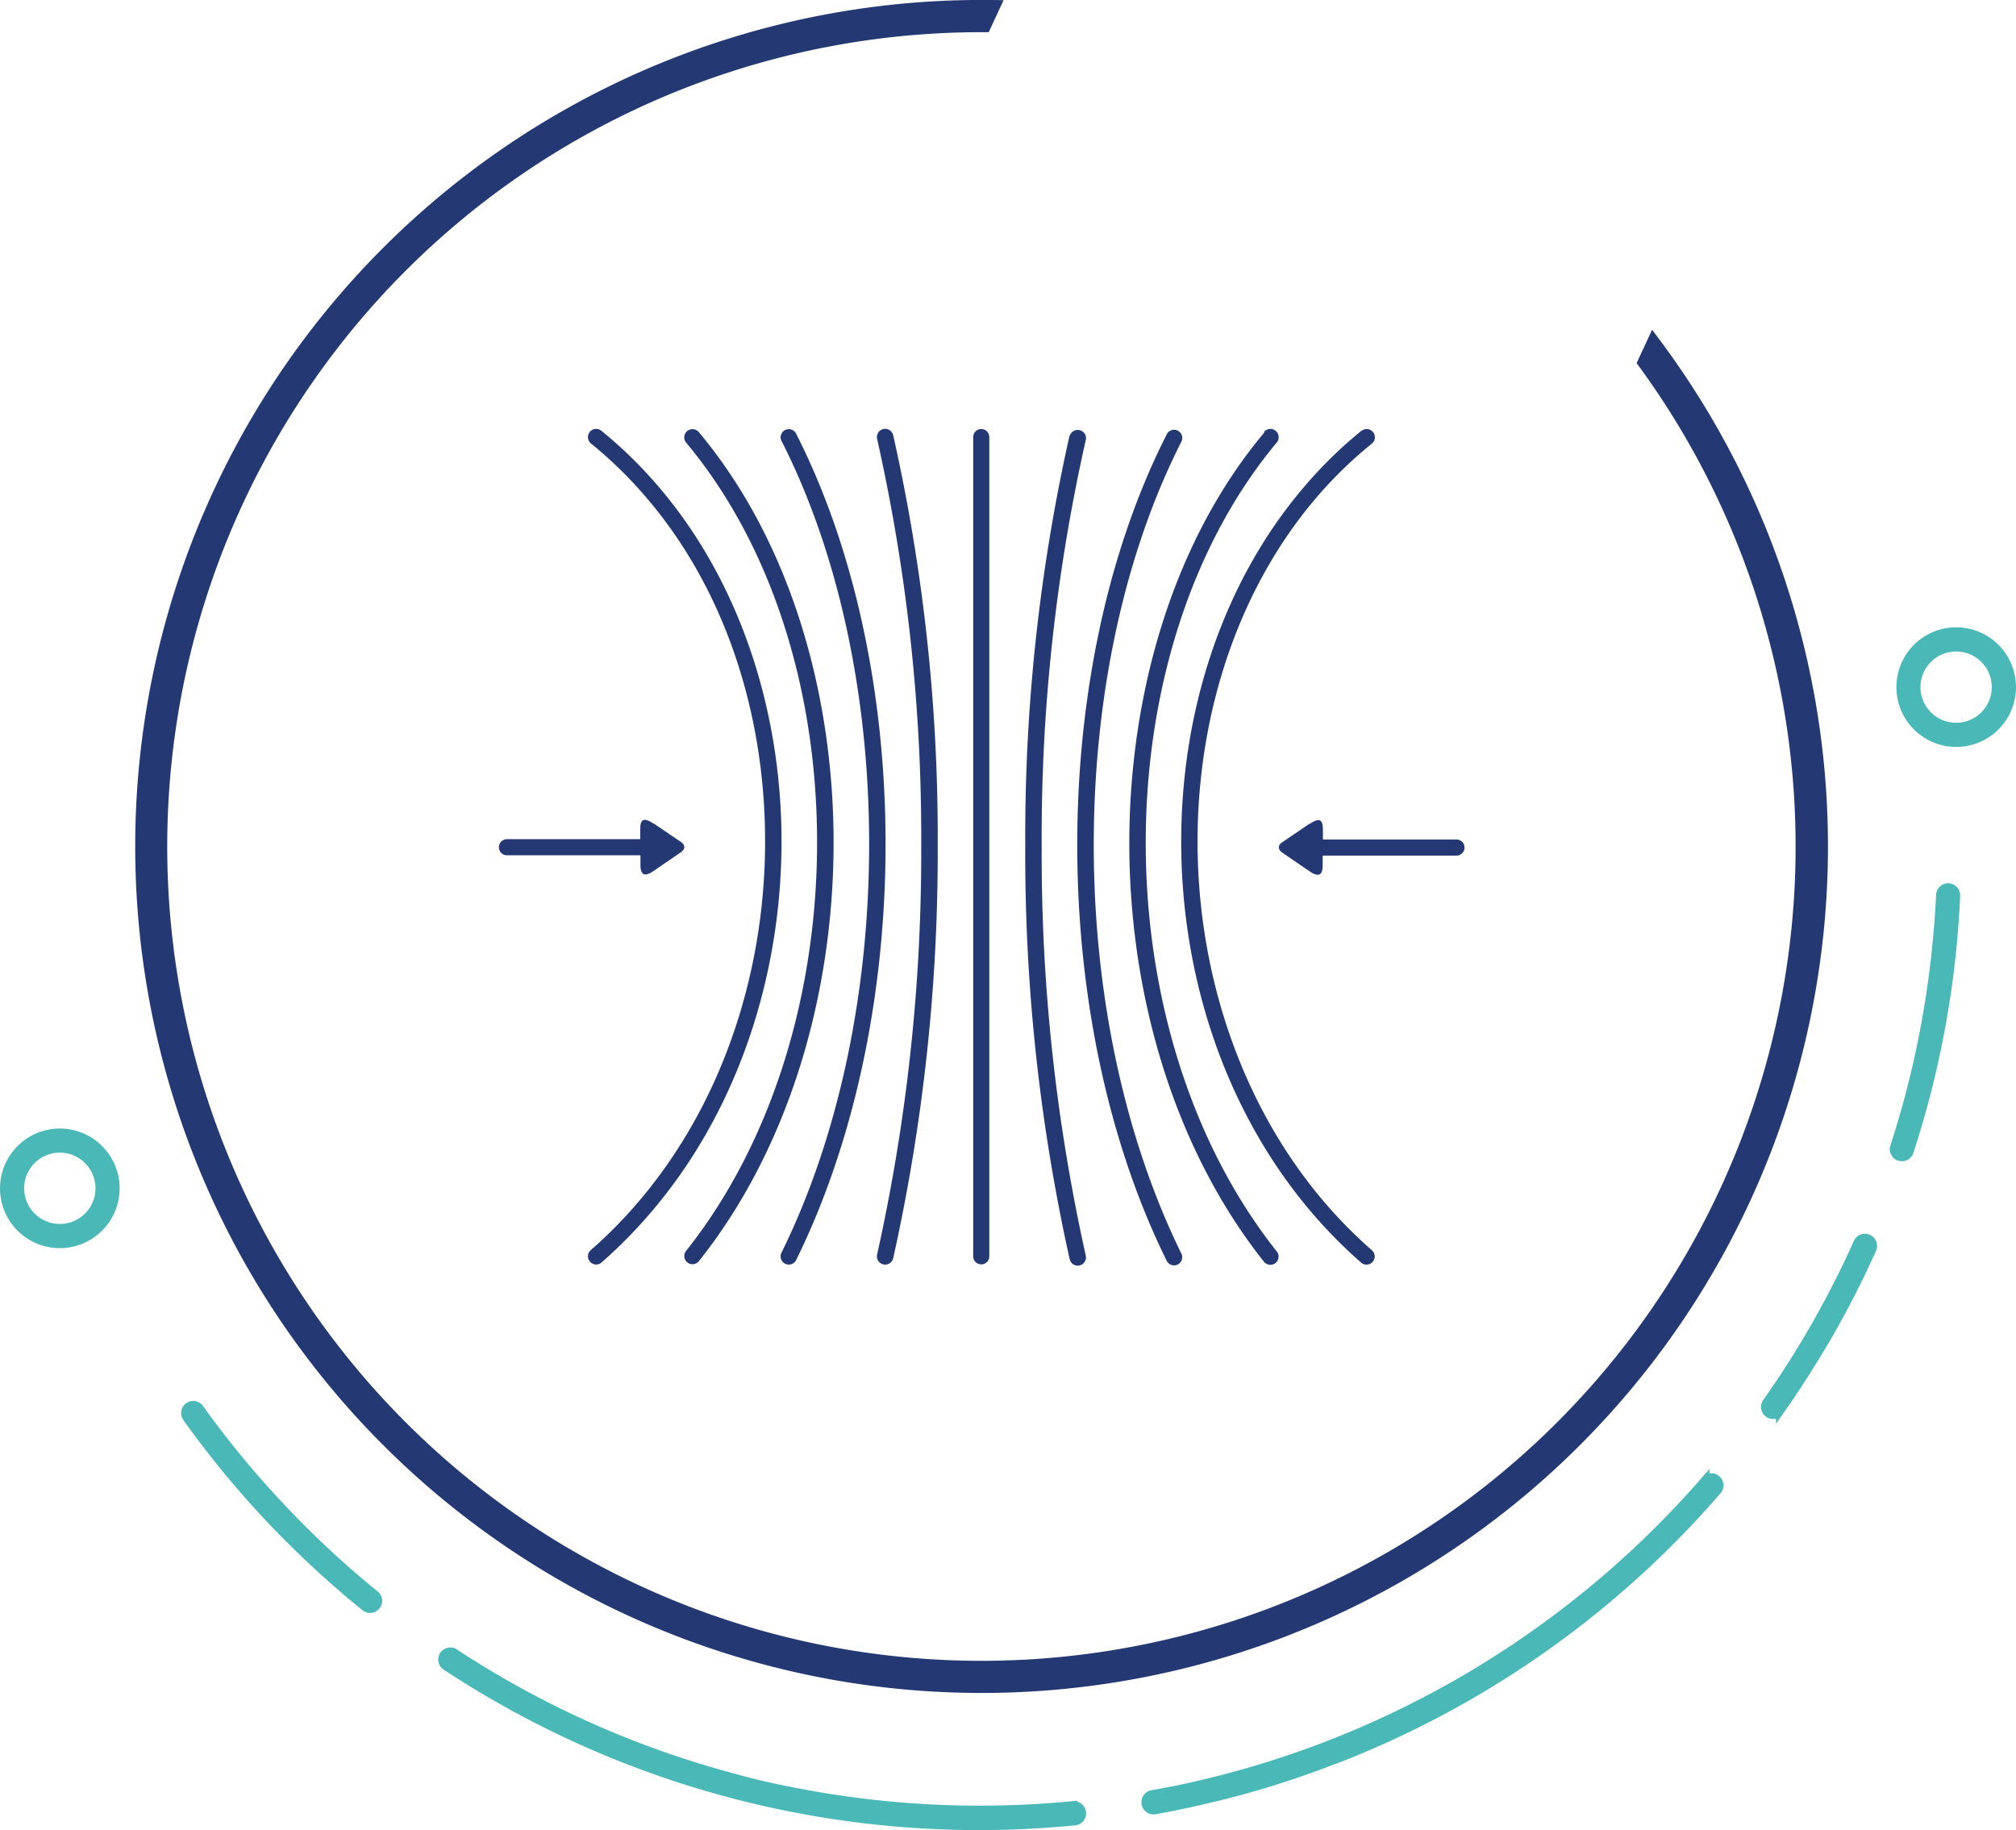
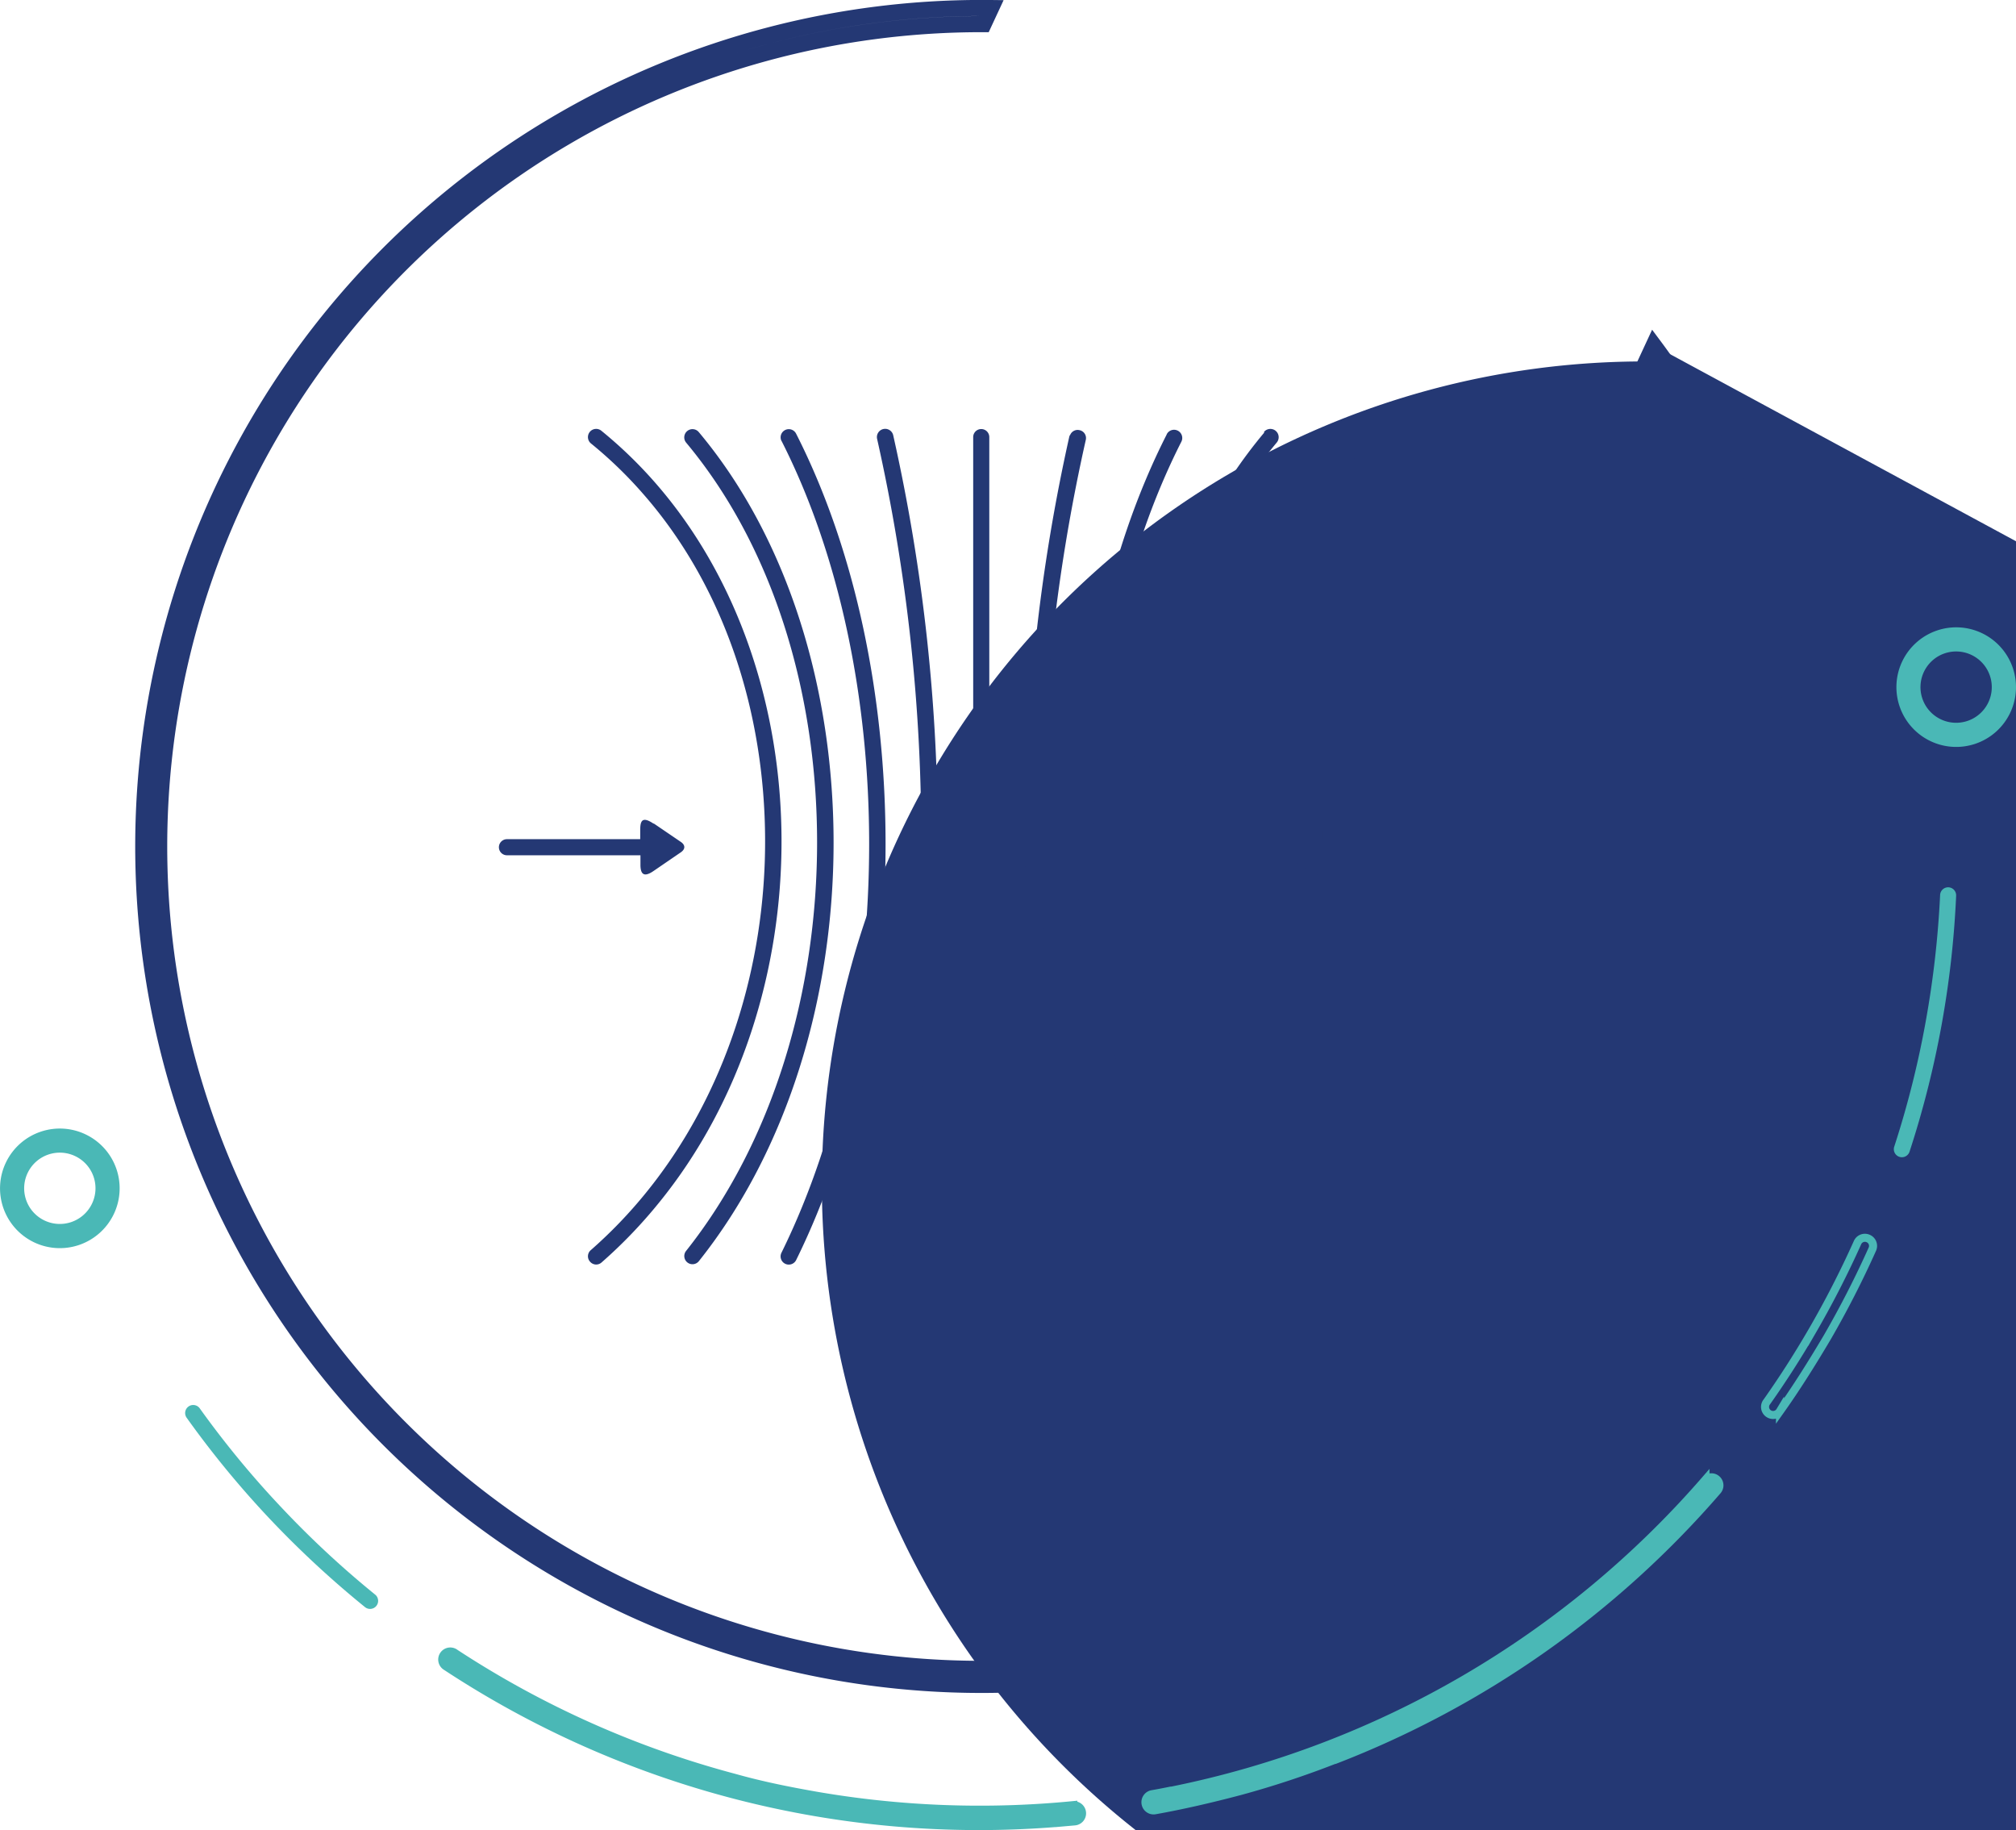
<svg xmlns="http://www.w3.org/2000/svg" viewBox="0 0 250.53 227.41">
  <defs>
    <style>.cls-1,.cls-4,.cls-6{fill:none;}.cls-2{clip-path:url(#clip-path);}.cls-3,.cls-8{fill:#243874;}.cls-3,.cls-7{fill-rule:evenodd;}.cls-4{stroke:#243874;stroke-width:2px;}.cls-4,.cls-6{stroke-miterlimit:10;}.cls-5,.cls-7{fill:#4ab8b6;}.cls-6{stroke:#4ab8b6;}</style>
    <clipPath id="clip-path" transform="translate(0 0)">
      <rect class="cls-1" width="250.53" height="227.41" />
    </clipPath>
  </defs>
  <title>icon-adaptable</title>
  <g id="Layer_2" data-name="Layer 2">
    <g id="Layer_1-2" data-name="Layer 1">
      <g class="cls-2">
-         <path class="cls-3" d="M205.51,42.91A104.18,104.18,0,1,1,123.16,1l-.93,2a102.18,102.18,0,1,0,82.31,42Z" transform="translate(0 0)" />
+         <path class="cls-3" d="M205.51,42.91l-.93,2a102.18,102.18,0,1,0,82.31,42Z" transform="translate(0 0)" />
        <path class="cls-4" d="M205.51,42.91A104.18,104.18,0,1,1,123.16,1l-.93,2a102.18,102.18,0,1,0,82.31,42Z" transform="translate(0 0)" />
        <path class="cls-5" d="M10.5,141.44a6.93,6.93,0,1,0,3.15,9.28,6.92,6.92,0,0,0-3.15-9.28m1.35,8.4a4.93,4.93,0,1,1-2.23-6.61,4.92,4.92,0,0,1,2.23,6.61" transform="translate(0 0)" />
        <path class="cls-6" d="M10.5,141.44a6.93,6.93,0,1,0,3.15,9.28A6.92,6.92,0,0,0,10.5,141.44Zm1.35,8.4a4.93,4.93,0,1,1-2.23-6.61A4.92,4.92,0,0,1,11.85,149.84Z" transform="translate(0 0)" />
        <path class="cls-5" d="M246.16,79.16a6.93,6.93,0,1,0,3.15,9.29,6.93,6.93,0,0,0-3.15-9.29m1.35,8.4a4.93,4.93,0,1,1-2.23-6.6,4.93,4.93,0,0,1,2.23,6.6" transform="translate(0 0)" />
        <path class="cls-6" d="M246.16,79.16a6.93,6.93,0,1,0,3.15,9.29A6.93,6.93,0,0,0,246.16,79.16Zm1.35,8.4a4.93,4.93,0,1,1-2.23-6.6A4.93,4.93,0,0,1,247.51,87.56Z" transform="translate(0 0)" />
        <path class="cls-7" d="M35.11,187.45a118.22,118.22,0,0,0,11.52,10.69,1,1,0,1,1-1.28,1.54,122.4,122.4,0,0,1-11.93-11.07,119.05,119.05,0,0,1-10.23-12.46A1,1,0,0,1,24.83,175a117.47,117.47,0,0,0,10.28,12.45" transform="translate(0 0)" />
-         <path class="cls-6" d="M35.11,187.45a118.22,118.22,0,0,0,11.52,10.69,1,1,0,1,1-1.28,1.54,122.4,122.4,0,0,1-11.93-11.07,119.05,119.05,0,0,1-10.23-12.46A1,1,0,0,1,24.83,175,117.47,117.47,0,0,0,35.11,187.45Z" transform="translate(0 0)" />
        <path class="cls-7" d="M242.15,110.25a1,1,0,0,1,.94,1.06,119.52,119.52,0,0,1-5.79,31.79,1,1,0,0,1-1.26.64,1,1,0,0,1-.64-1.27,117.8,117.8,0,0,0,3.93-15.66,120.7,120.7,0,0,0,1.77-15.62,1,1,0,0,1,1.05-.94" transform="translate(0 0)" />
-         <path class="cls-6" d="M242.15,110.25a1,1,0,0,1,.94,1.06,119.52,119.52,0,0,1-5.79,31.79,1,1,0,0,1-1.26.64,1,1,0,0,1-.64-1.27,117.8,117.8,0,0,0,3.93-15.66,120.7,120.7,0,0,0,1.77-15.62A1,1,0,0,1,242.15,110.25Z" transform="translate(0 0)" />
        <path class="cls-7" d="M133.38,224.31a1,1,0,1,1,.17,2l-2.38.21-.08,0a120.38,120.38,0,0,1-75.63-19.45,1,1,0,1,1,1.12-1.65,119,119,0,0,0,34.71,15.48c3.56,1,7,1.67,10.32,2.25h0a119.39,119.39,0,0,0,31.77,1.14" transform="translate(0 0)" />
        <path class="cls-6" d="M133.38,224.31a1,1,0,1,1,.17,2l-2.38.21-.08,0a120.38,120.38,0,0,1-75.63-19.45,1,1,0,1,1,1.12-1.65,119,119,0,0,0,34.71,15.48c3.56,1,7,1.67,10.32,2.25h0a119.39,119.39,0,0,0,31.77,1.14Z" transform="translate(0 0)" />
        <path class="cls-7" d="M211.94,183.88a1,1,0,0,1,1.51,1.31,119.87,119.87,0,0,1-47.55,33.48s0,0-.06,0a115.71,115.71,0,0,1-11.67,3.86c-3.77,1-7.33,1.81-10.63,2.4a1,1,0,1,1-.36-2c.76-.13,1.53-.28,2.31-.44l.1,0a119,119,0,0,0,66.35-38.64" transform="translate(0 0)" />
        <path class="cls-6" d="M211.94,183.88a1,1,0,0,1,1.51,1.31,119.87,119.87,0,0,1-47.55,33.48s0,0-.06,0a115.71,115.71,0,0,1-11.67,3.86c-3.77,1-7.33,1.81-10.63,2.4a1,1,0,1,1-.36-2c.76-.13,1.53-.28,2.31-.44l.1,0a119,119,0,0,0,66.35-38.64Z" transform="translate(0 0)" />
-         <path class="cls-7" d="M232.15,153.88a1,1,0,0,1,.53,1.33,119.09,119.09,0,0,1-5.6,10.95c-2,3.38-3.94,6.44-5.88,9.17a1,1,0,1,1-1.63-1.15c1.85-2.62,3.75-5.55,5.62-8.77a119.33,119.33,0,0,0,5.64-11,1,1,0,0,1,1.32-.52" transform="translate(0 0)" />
        <path class="cls-6" d="M232.15,153.88a1,1,0,0,1,.53,1.33,119.09,119.09,0,0,1-5.6,10.95c-2,3.38-3.94,6.44-5.88,9.17a1,1,0,1,1-1.63-1.15c1.85-2.62,3.75-5.55,5.62-8.77a119.33,119.33,0,0,0,5.64-11A1,1,0,0,1,232.15,153.88Z" transform="translate(0 0)" />
        <path class="cls-8" d="M120.94,54.31a1,1,0,0,1,2,0V156.1a1,1,0,0,1-2,0Zm-39.71,48,3.38,2.3c.48.32.66.83,0,1.29l-3.33,2.28c-1.41,1-1.66.22-1.69-.61v-1.3H63a1,1,0,0,1,0-2H79.56v-1.06c0-1.07.13-1.91,1.67-.86m81.5,0-3.38,2.3c-.48.32-.65.83,0,1.29l3.33,2.28c1.41,1,1.67.22,1.69-.61v-1.3H181a1,1,0,0,0,0-2H164.4v-1.06c0-1.07-.13-1.91-1.67-.86M73.44,55.1a1,1,0,0,1,1.29-1.58A54.92,54.92,0,0,1,81.44,60c10.38,11.88,15.61,28,15.68,44.21s-5,32.68-15.27,45.28a60.13,60.13,0,0,1-7.09,7.37,1,1,0,0,1-1.44-.1,1,1,0,0,1,.1-1.43,58.27,58.27,0,0,0,6.85-7.12c9.94-12.23,14.88-28.2,14.81-44S90,72.85,79.91,61.35a52.42,52.42,0,0,0-6.47-6.25M85.27,55a1,1,0,0,1,1.57-1.31C98,67,103.59,85.79,103.59,104.7s-5.58,38-16.74,52a1,1,0,0,1-1.59-1.27c10.86-13.67,16.28-32.3,16.28-50.77S96.12,68,85.27,55m11.85-.2a1,1,0,1,1,1.81-.92c7.42,14.59,11.12,32.76,11.12,51s-3.7,36.64-11.11,51.68a1,1,0,1,1-1.83-.9c7.27-14.75,10.9-32.81,10.9-50.78s-3.63-35.8-10.89-50.1M109,54.54a1,1,0,0,1,2-.46,227.83,227.83,0,0,1,5.53,51A232.24,232.24,0,0,1,111,156.33a1,1,0,1,1-2-.45A229.85,229.85,0,0,0,114.48,105,225.35,225.35,0,0,0,109,54.54m60.2-1a1,1,0,0,1,1.28,1.58A53,53,0,0,0,164,61.35c-10.05,11.5-15.11,27.1-15.18,42.88s4.88,31.76,14.81,44a58.35,58.35,0,0,0,6.86,7.12,1,1,0,1,1-1.34,1.53,60.22,60.22,0,0,1-7.1-7.37c-10.24-12.6-15.33-29-15.26-45.28S152.1,71.89,162.49,60a54.21,54.21,0,0,1,6.71-6.49m-12.11.14A1,1,0,1,1,158.65,55c-10.84,13-16.27,31.27-16.27,49.73s5.43,37.1,16.29,50.77a1,1,0,0,1-1.6,1.27c-11.15-14.05-16.73-33.14-16.73-52s5.58-37.67,16.75-51m-12.1.19a1,1,0,1,1,1.82.92c-7.26,14.3-10.89,32.14-10.89,50.1s3.63,36,10.89,50.78a1,1,0,1,1-1.82.9c-7.41-15-11.12-33.42-11.12-51.68s3.71-36.43,11.12-51m-12.05.23a1,1,0,0,1,1.22-.76,1,1,0,0,1,.77,1.22,224.77,224.77,0,0,0-5.48,50.5,229.25,229.25,0,0,0,5.48,50.84,1,1,0,0,1-2,.45A231.65,231.65,0,0,1,127.41,105a227.25,227.25,0,0,1,5.53-51" transform="translate(0 0)" />
      </g>
    </g>
  </g>
</svg>